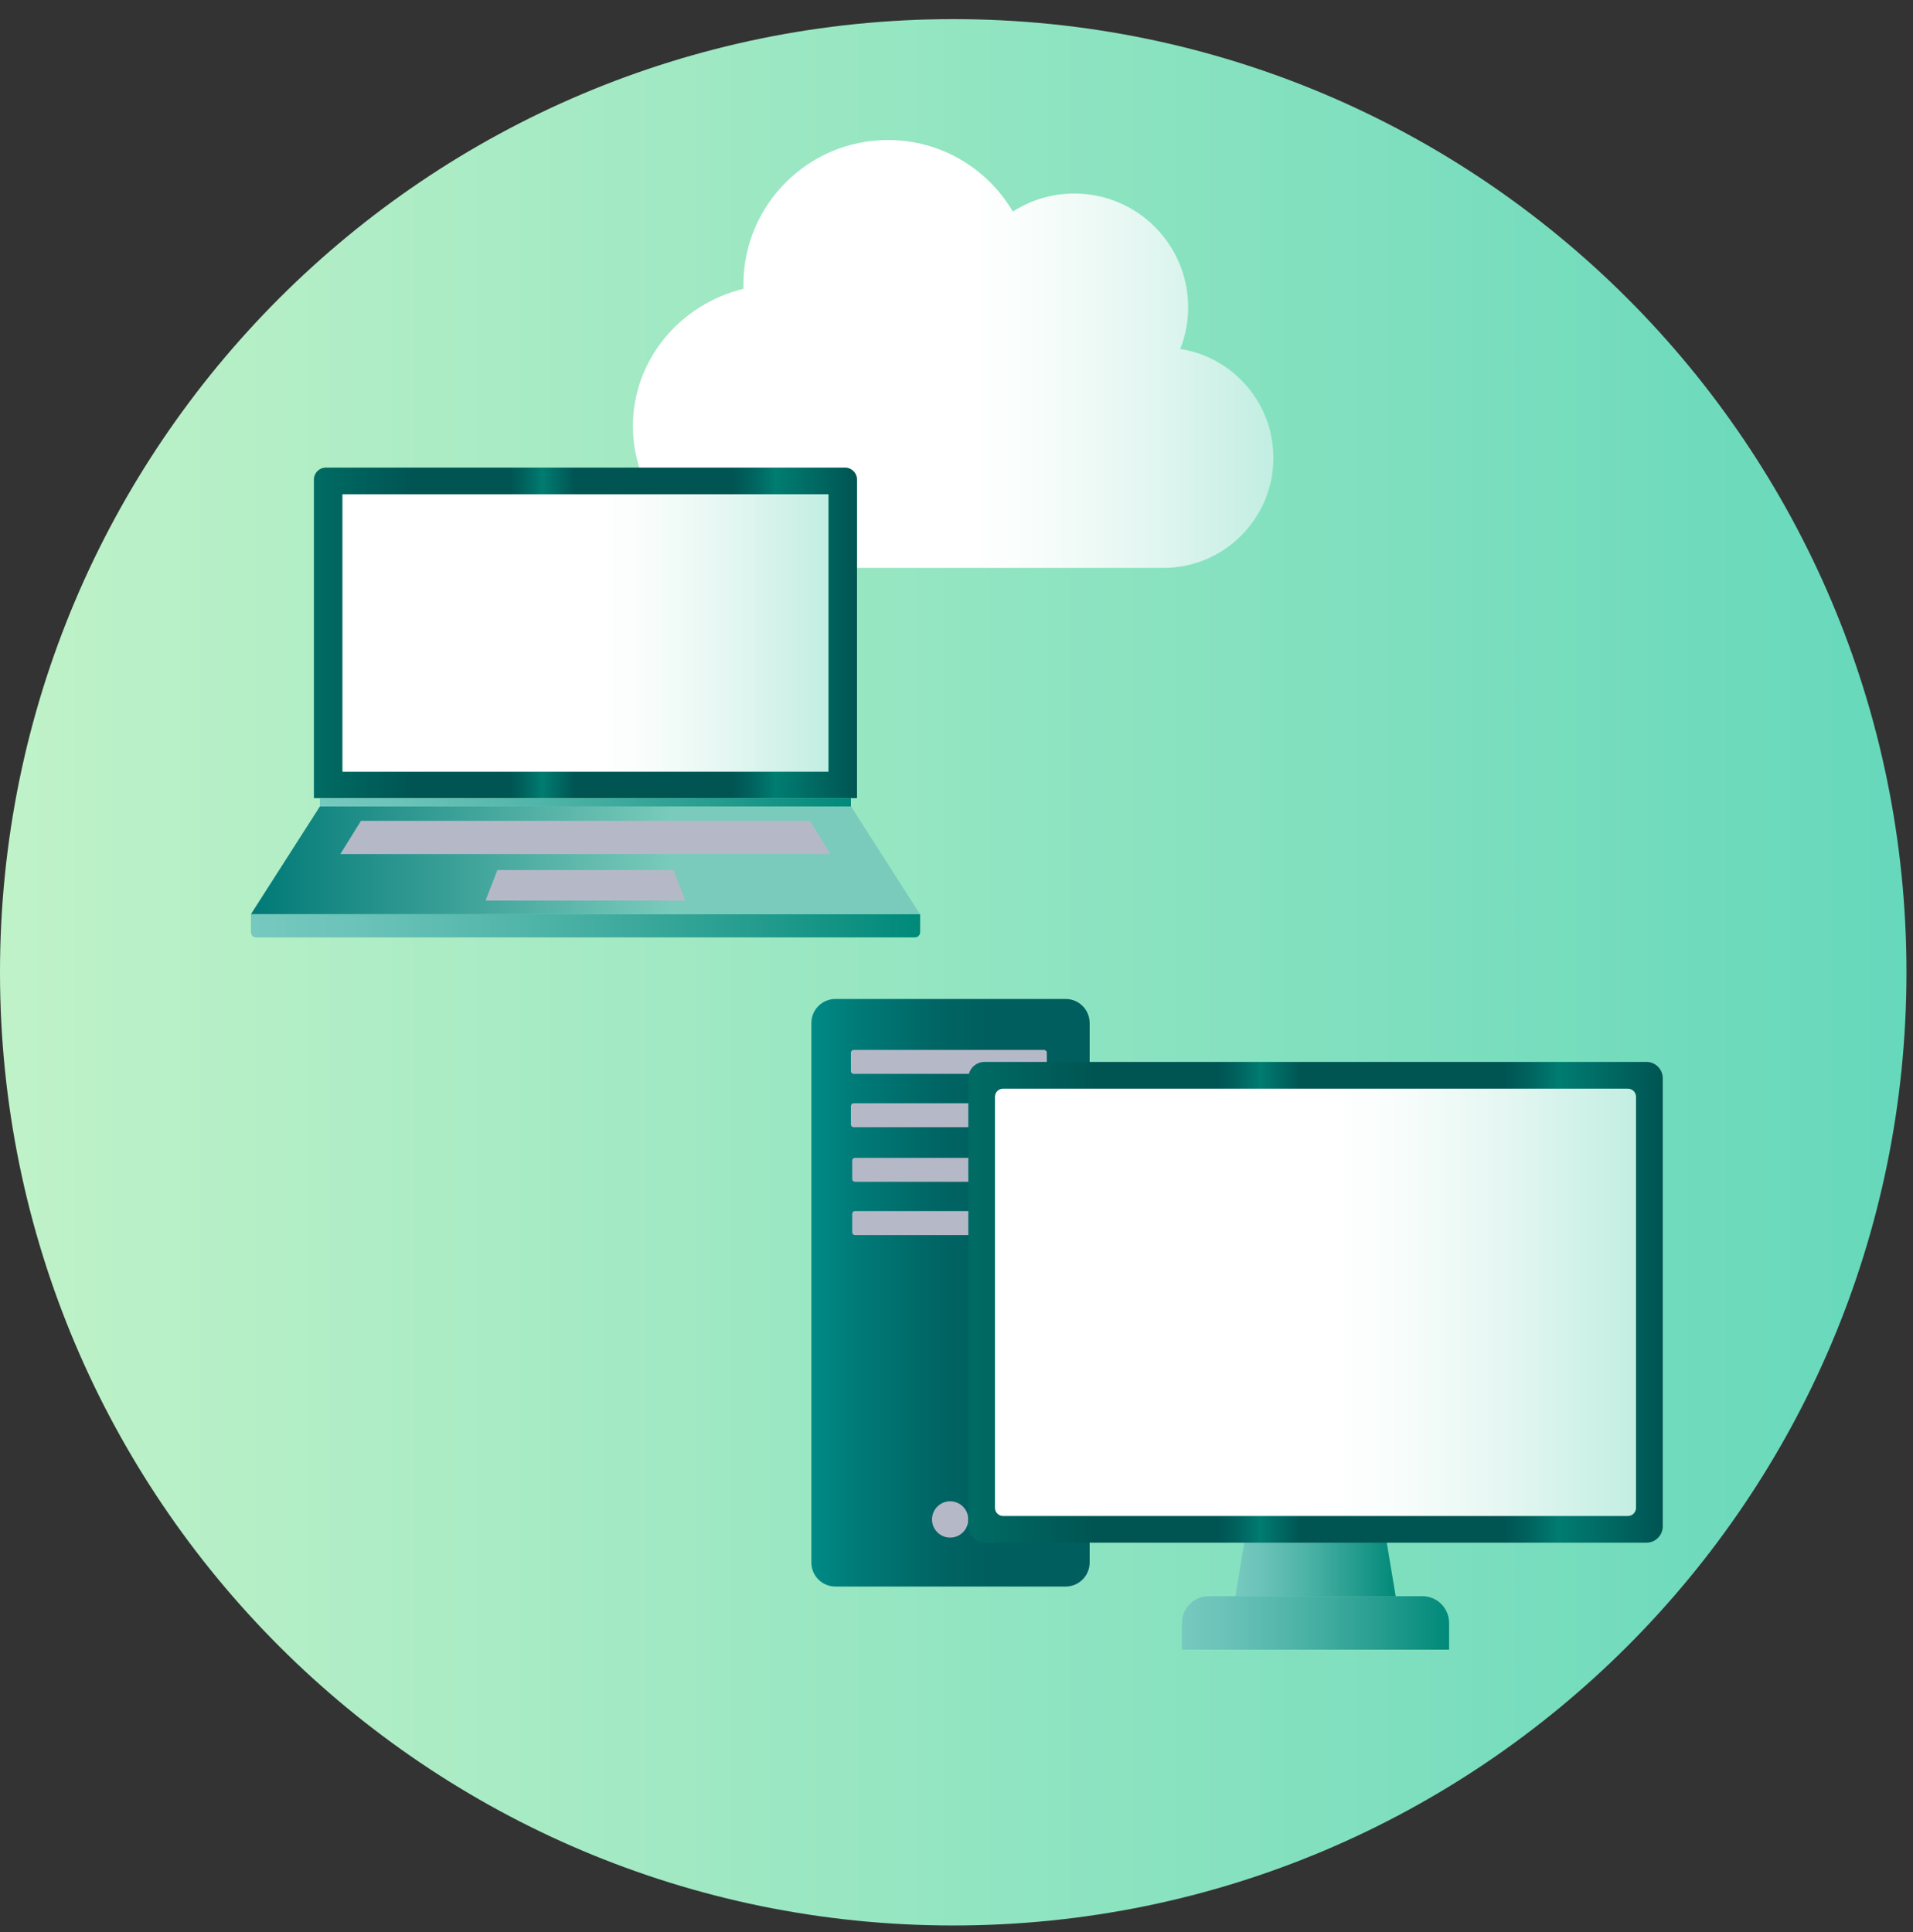
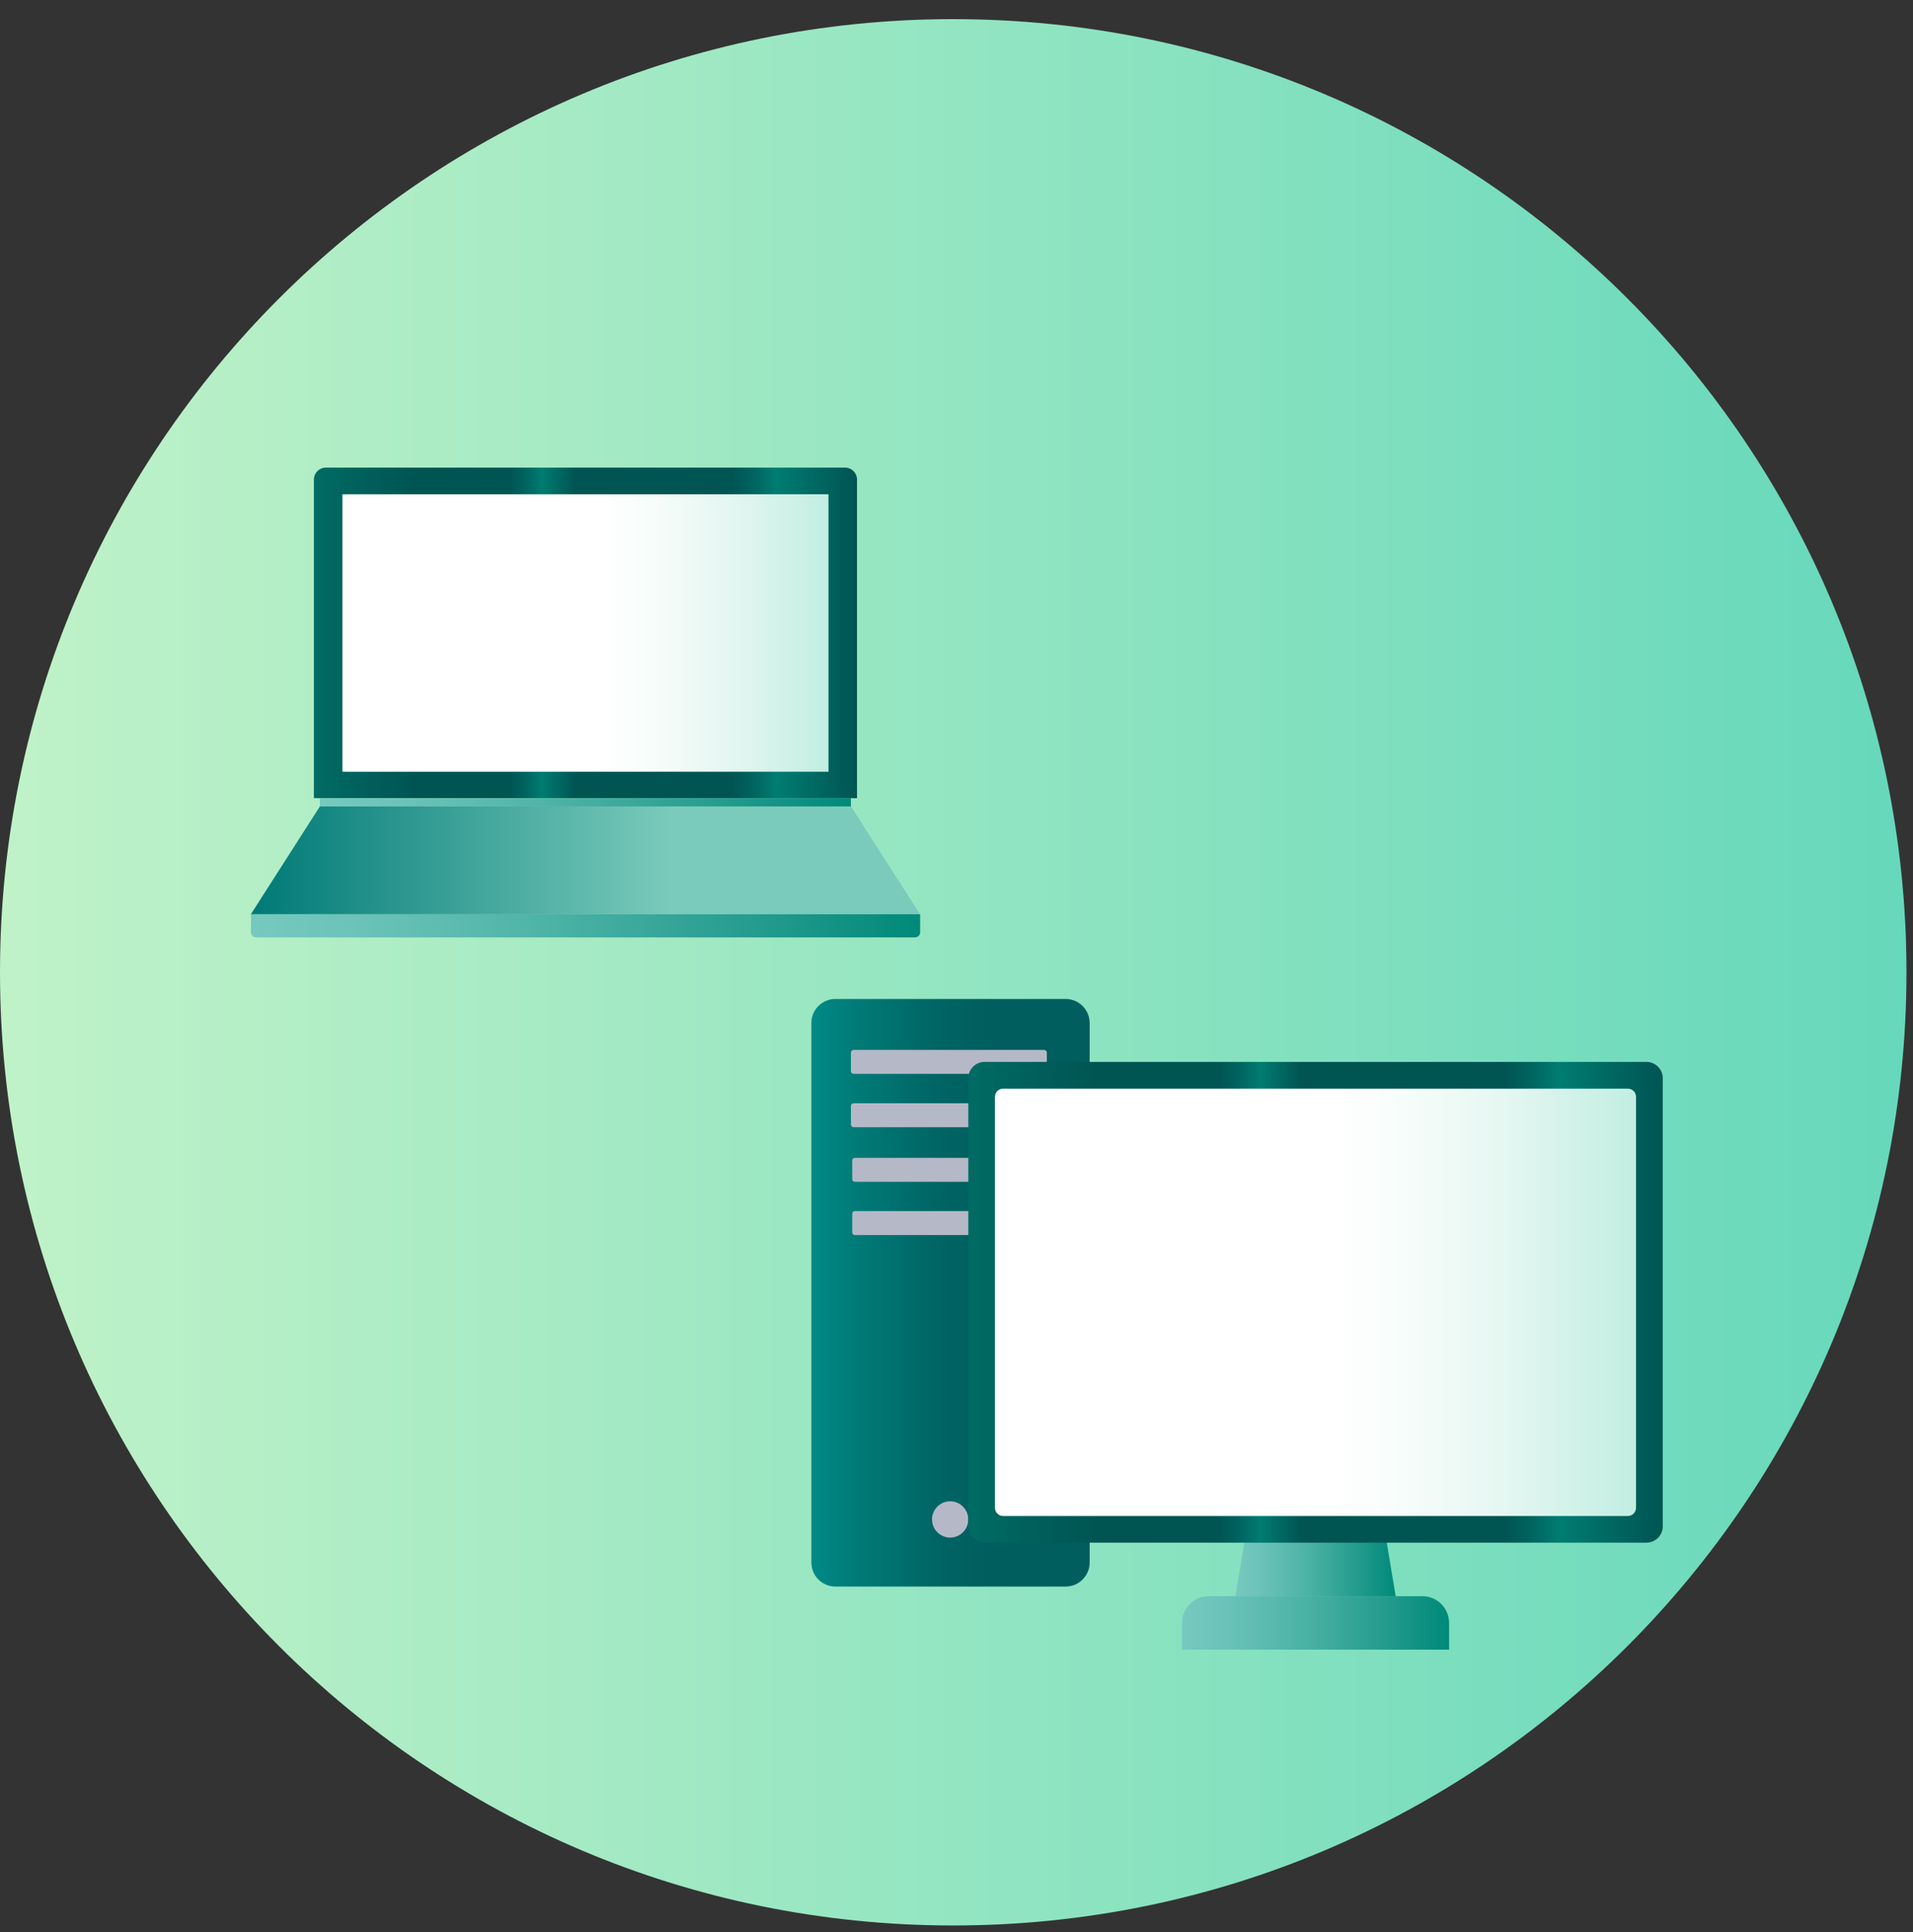
<svg xmlns="http://www.w3.org/2000/svg" width="100" height="101" viewBox="0 0 100 101" fill="none">
  <rect x="0" y="0" width="100" height="101" fill="#333333" stroke="none" />
  <path d="M49.829 100.659C77.349 100.659 99.659 78.349 99.659 50.829C99.659 23.309 77.349 1 49.829 1C22.309 1 0 23.309 0 50.829C0 78.349 22.309 100.659 49.829 100.659Z" fill="url(#paint0_linear_766_1290)" />
-   <path d="M61.696 18.239C61.962 17.565 62.109 16.831 62.109 16.062C62.109 12.782 59.449 10.117 56.163 10.117C54.978 10.117 53.873 10.463 52.944 11.061C51.631 8.823 49.199 7.32 46.42 7.32C42.248 7.32 38.863 10.705 38.863 14.877C38.863 14.953 38.863 15.024 38.863 15.1C35.544 15.906 33.084 18.817 33.084 22.283C33.084 26.37 36.507 29.689 40.726 29.689H60.81C63.991 29.689 66.565 27.109 66.565 23.933C66.565 21.055 64.451 18.67 61.691 18.243L61.696 18.239Z" fill="url(#paint1_linear_766_1290)" />
  <path d="M17.03 24.445H44.178C44.519 24.445 44.799 24.725 44.799 25.066V41.726H16.409V25.066C16.409 24.725 16.689 24.445 17.03 24.445Z" fill="url(#paint2_linear_766_1290)" />
  <path d="M48.094 47.795H13.114L16.722 42.158H44.486L48.094 47.795Z" fill="url(#paint3_linear_766_1290)" />
  <path d="M43.301 25.839H17.907V40.337H43.301V25.839Z" fill="url(#paint4_linear_766_1290)" />
  <path d="M43.301 25.839H17.907V40.337H43.301V25.839Z" fill="url(#paint5_linear_766_1290)" />
  <path d="M44.481 41.726H16.722V42.158H44.481V41.726Z" fill="url(#paint6_linear_766_1290)" />
  <path d="M13.114 47.795H48.099V48.734C48.099 48.885 47.975 49.004 47.828 49.004H13.389C13.237 49.004 13.119 48.881 13.119 48.734V47.795H13.114Z" fill="url(#paint7_linear_766_1290)" />
  <g style="mix-blend-mode:multiply">
-     <path d="M35.824 47.079H25.384L26 45.486H35.208L35.824 47.079Z" fill="#B5B9C7" />
-   </g>
+     </g>
  <g style="mix-blend-mode:multiply">
-     <path d="M43.414 44.647H17.793L18.869 42.912H42.338L43.414 44.647Z" fill="#B5B9C7" />
-   </g>
+     </g>
  <path d="M55.704 52.223H43.671C42.977 52.223 42.414 52.786 42.414 53.48V81.685C42.414 82.379 42.977 82.941 43.671 82.941H55.704C56.398 82.941 56.96 82.379 56.96 81.685V53.48C56.96 52.786 56.398 52.223 55.704 52.223Z" fill="url(#paint8_linear_766_1290)" />
  <g style="mix-blend-mode:multiply">
    <path d="M54.646 60.53H44.69C44.611 60.53 44.548 60.593 44.548 60.672V61.639C44.548 61.718 44.611 61.781 44.69 61.781H54.646C54.725 61.781 54.789 61.718 54.789 61.639V60.672C54.789 60.593 54.725 60.53 54.646 60.53Z" fill="#B5B9C7" />
  </g>
  <g style="mix-blend-mode:multiply">
    <path d="M54.646 63.313H44.69C44.611 63.313 44.548 63.377 44.548 63.455V64.422C44.548 64.501 44.611 64.565 44.69 64.565H54.646C54.725 64.565 54.789 64.501 54.789 64.422V63.455C54.789 63.377 54.725 63.313 54.646 63.313Z" fill="#B5B9C7" />
  </g>
  <g style="mix-blend-mode:multiply">
    <path d="M54.58 54.888H44.624C44.545 54.888 44.481 54.951 44.481 55.03V55.997C44.481 56.076 44.545 56.139 44.624 56.139H54.58C54.658 56.139 54.722 56.076 54.722 55.997V55.03C54.722 54.951 54.658 54.888 54.58 54.888Z" fill="#B5B9C7" />
  </g>
  <g style="mix-blend-mode:multiply">
    <path d="M54.58 57.676H44.624C44.545 57.676 44.481 57.739 44.481 57.818V58.785C44.481 58.864 44.545 58.927 44.624 58.927H54.58C54.658 58.927 54.722 58.864 54.722 58.785V57.818C54.722 57.739 54.658 57.676 54.58 57.676Z" fill="#B5B9C7" />
  </g>
  <g style="mix-blend-mode:multiply">
    <path d="M49.668 80.381C50.192 80.381 50.616 79.956 50.616 79.433C50.616 78.909 50.192 78.484 49.668 78.484C49.145 78.484 48.72 78.909 48.72 79.433C48.72 79.956 49.145 80.381 49.668 80.381Z" fill="#B5B9C7" />
  </g>
  <path d="M74.355 83.444H63.185C62.413 83.444 61.787 84.07 61.787 84.843V86.241H75.749V84.843C75.749 84.07 75.124 83.444 74.351 83.444H74.355Z" fill="url(#paint9_linear_766_1290)" />
  <path d="M65.276 79.253L64.579 83.444H72.957L72.26 79.253H65.276Z" fill="url(#paint10_linear_766_1290)" />
  <path d="M86.066 55.514H51.47C50.998 55.514 50.617 55.896 50.617 56.367V79.793C50.617 80.264 50.998 80.647 51.47 80.647H86.066C86.537 80.647 86.919 80.264 86.919 79.793V56.367C86.919 55.896 86.537 55.514 86.066 55.514Z" fill="url(#paint11_linear_766_1290)" />
  <path d="M85.094 56.912H52.437C52.201 56.912 52.01 57.103 52.01 57.339V78.826C52.01 79.062 52.201 79.253 52.437 79.253H85.094C85.33 79.253 85.521 79.062 85.521 78.826V57.339C85.521 57.103 85.33 56.912 85.094 56.912Z" fill="url(#paint12_linear_766_1290)" />
  <defs>
    <linearGradient id="paint0_linear_766_1290" x1="0" y1="50.829" x2="99.659" y2="50.829" gradientUnits="userSpaceOnUse">
      <stop stop-color="#C0F2C8" />
      <stop offset="1" stop-color="#66D8BB" />
    </linearGradient>
    <linearGradient id="paint1_linear_766_1290" x1="33.088" y1="18.499" x2="66.57" y2="18.499" gradientUnits="userSpaceOnUse">
      <stop offset="0.52" stop-color="white" />
      <stop offset="0.63" stop-color="#F8FDFB" />
      <stop offset="0.79" stop-color="#E5F7F2" />
      <stop offset="0.97" stop-color="#C7EFE4" />
      <stop offset="1" stop-color="#C2EEE2" />
    </linearGradient>
    <linearGradient id="paint2_linear_766_1290" x1="16.409" y1="33.088" x2="44.799" y2="33.088" gradientUnits="userSpaceOnUse">
      <stop stop-color="#006B64" />
      <stop offset="0.19" stop-color="#005452" />
      <stop offset="0.36" stop-color="#005452" />
      <stop offset="0.39" stop-color="#00645F" />
      <stop offset="0.42" stop-color="#007C71" />
      <stop offset="0.48" stop-color="#005452" />
      <stop offset="0.77" stop-color="#005452" />
      <stop offset="0.81" stop-color="#00645F" />
      <stop offset="0.85" stop-color="#007C71" />
      <stop offset="1" stop-color="#005452" />
    </linearGradient>
    <linearGradient id="paint3_linear_766_1290" x1="13.114" y1="44.974" x2="48.094" y2="44.974" gradientUnits="userSpaceOnUse">
      <stop stop-color="#007976" />
      <stop offset="0.63" stop-color="#7ACBBB" />
    </linearGradient>
    <linearGradient id="paint4_linear_766_1290" x1="17.907" y1="33.088" x2="43.301" y2="33.088" gradientUnits="userSpaceOnUse">
      <stop stop-color="#C0F2C8" />
      <stop offset="1" stop-color="#66D8BB" />
    </linearGradient>
    <linearGradient id="paint5_linear_766_1290" x1="17.907" y1="33.088" x2="43.301" y2="33.088" gradientUnits="userSpaceOnUse">
      <stop offset="0.52" stop-color="white" />
      <stop offset="0.63" stop-color="#F8FDFB" />
      <stop offset="0.79" stop-color="#E5F7F2" />
      <stop offset="0.97" stop-color="#C7EFE4" />
      <stop offset="1" stop-color="#C2EEE2" />
    </linearGradient>
    <linearGradient id="paint6_linear_766_1290" x1="16.722" y1="41.944" x2="44.486" y2="41.944" gradientUnits="userSpaceOnUse">
      <stop stop-color="#76C9BF" />
      <stop offset="0.15" stop-color="#6CC3B9" />
      <stop offset="0.41" stop-color="#51B5A9" />
      <stop offset="0.74" stop-color="#269D8F" />
      <stop offset="1" stop-color="#008979" />
    </linearGradient>
    <linearGradient id="paint7_linear_766_1290" x1="13.114" y1="48.397" x2="48.094" y2="48.397" gradientUnits="userSpaceOnUse">
      <stop stop-color="#76C9BF" />
      <stop offset="0.15" stop-color="#6CC3B9" />
      <stop offset="0.41" stop-color="#51B5A9" />
      <stop offset="0.74" stop-color="#269D8F" />
      <stop offset="1" stop-color="#008979" />
    </linearGradient>
    <linearGradient id="paint8_linear_766_1290" x1="42.414" y1="67.585" x2="56.965" y2="67.585" gradientUnits="userSpaceOnUse">
      <stop stop-color="#008A86" />
      <stop offset="0.17" stop-color="#007A77" />
      <stop offset="0.45" stop-color="#006564" />
      <stop offset="0.64" stop-color="#005E5E" />
    </linearGradient>
    <linearGradient id="paint9_linear_766_1290" x1="61.787" y1="84.838" x2="75.749" y2="84.838" gradientUnits="userSpaceOnUse">
      <stop stop-color="#76C9BF" />
      <stop offset="0.15" stop-color="#6CC3B9" />
      <stop offset="0.41" stop-color="#51B5A9" />
      <stop offset="0.74" stop-color="#269D8F" />
      <stop offset="1" stop-color="#008979" />
    </linearGradient>
    <linearGradient id="paint10_linear_766_1290" x1="64.579" y1="81.348" x2="72.957" y2="81.348" gradientUnits="userSpaceOnUse">
      <stop stop-color="#76C9BF" />
      <stop offset="0.15" stop-color="#6CC3B9" />
      <stop offset="0.41" stop-color="#51B5A9" />
      <stop offset="0.74" stop-color="#269D8F" />
      <stop offset="1" stop-color="#008979" />
    </linearGradient>
    <linearGradient id="paint11_linear_766_1290" x1="50.617" y1="68.082" x2="86.919" y2="68.082" gradientUnits="userSpaceOnUse">
      <stop stop-color="#006B64" />
      <stop offset="0.19" stop-color="#005452" />
      <stop offset="0.36" stop-color="#005452" />
      <stop offset="0.39" stop-color="#00645F" />
      <stop offset="0.42" stop-color="#007C71" />
      <stop offset="0.48" stop-color="#005452" />
      <stop offset="0.77" stop-color="#005452" />
      <stop offset="0.81" stop-color="#00645F" />
      <stop offset="0.85" stop-color="#007C71" />
      <stop offset="1" stop-color="#005452" />
    </linearGradient>
    <linearGradient id="paint12_linear_766_1290" x1="52.01" y1="68.082" x2="85.525" y2="68.082" gradientUnits="userSpaceOnUse">
      <stop offset="0.52" stop-color="white" />
      <stop offset="0.63" stop-color="#F8FDFB" />
      <stop offset="0.79" stop-color="#E5F7F2" />
      <stop offset="0.97" stop-color="#C7EFE4" />
      <stop offset="1" stop-color="#C2EEE2" />
    </linearGradient>
  </defs>
</svg>